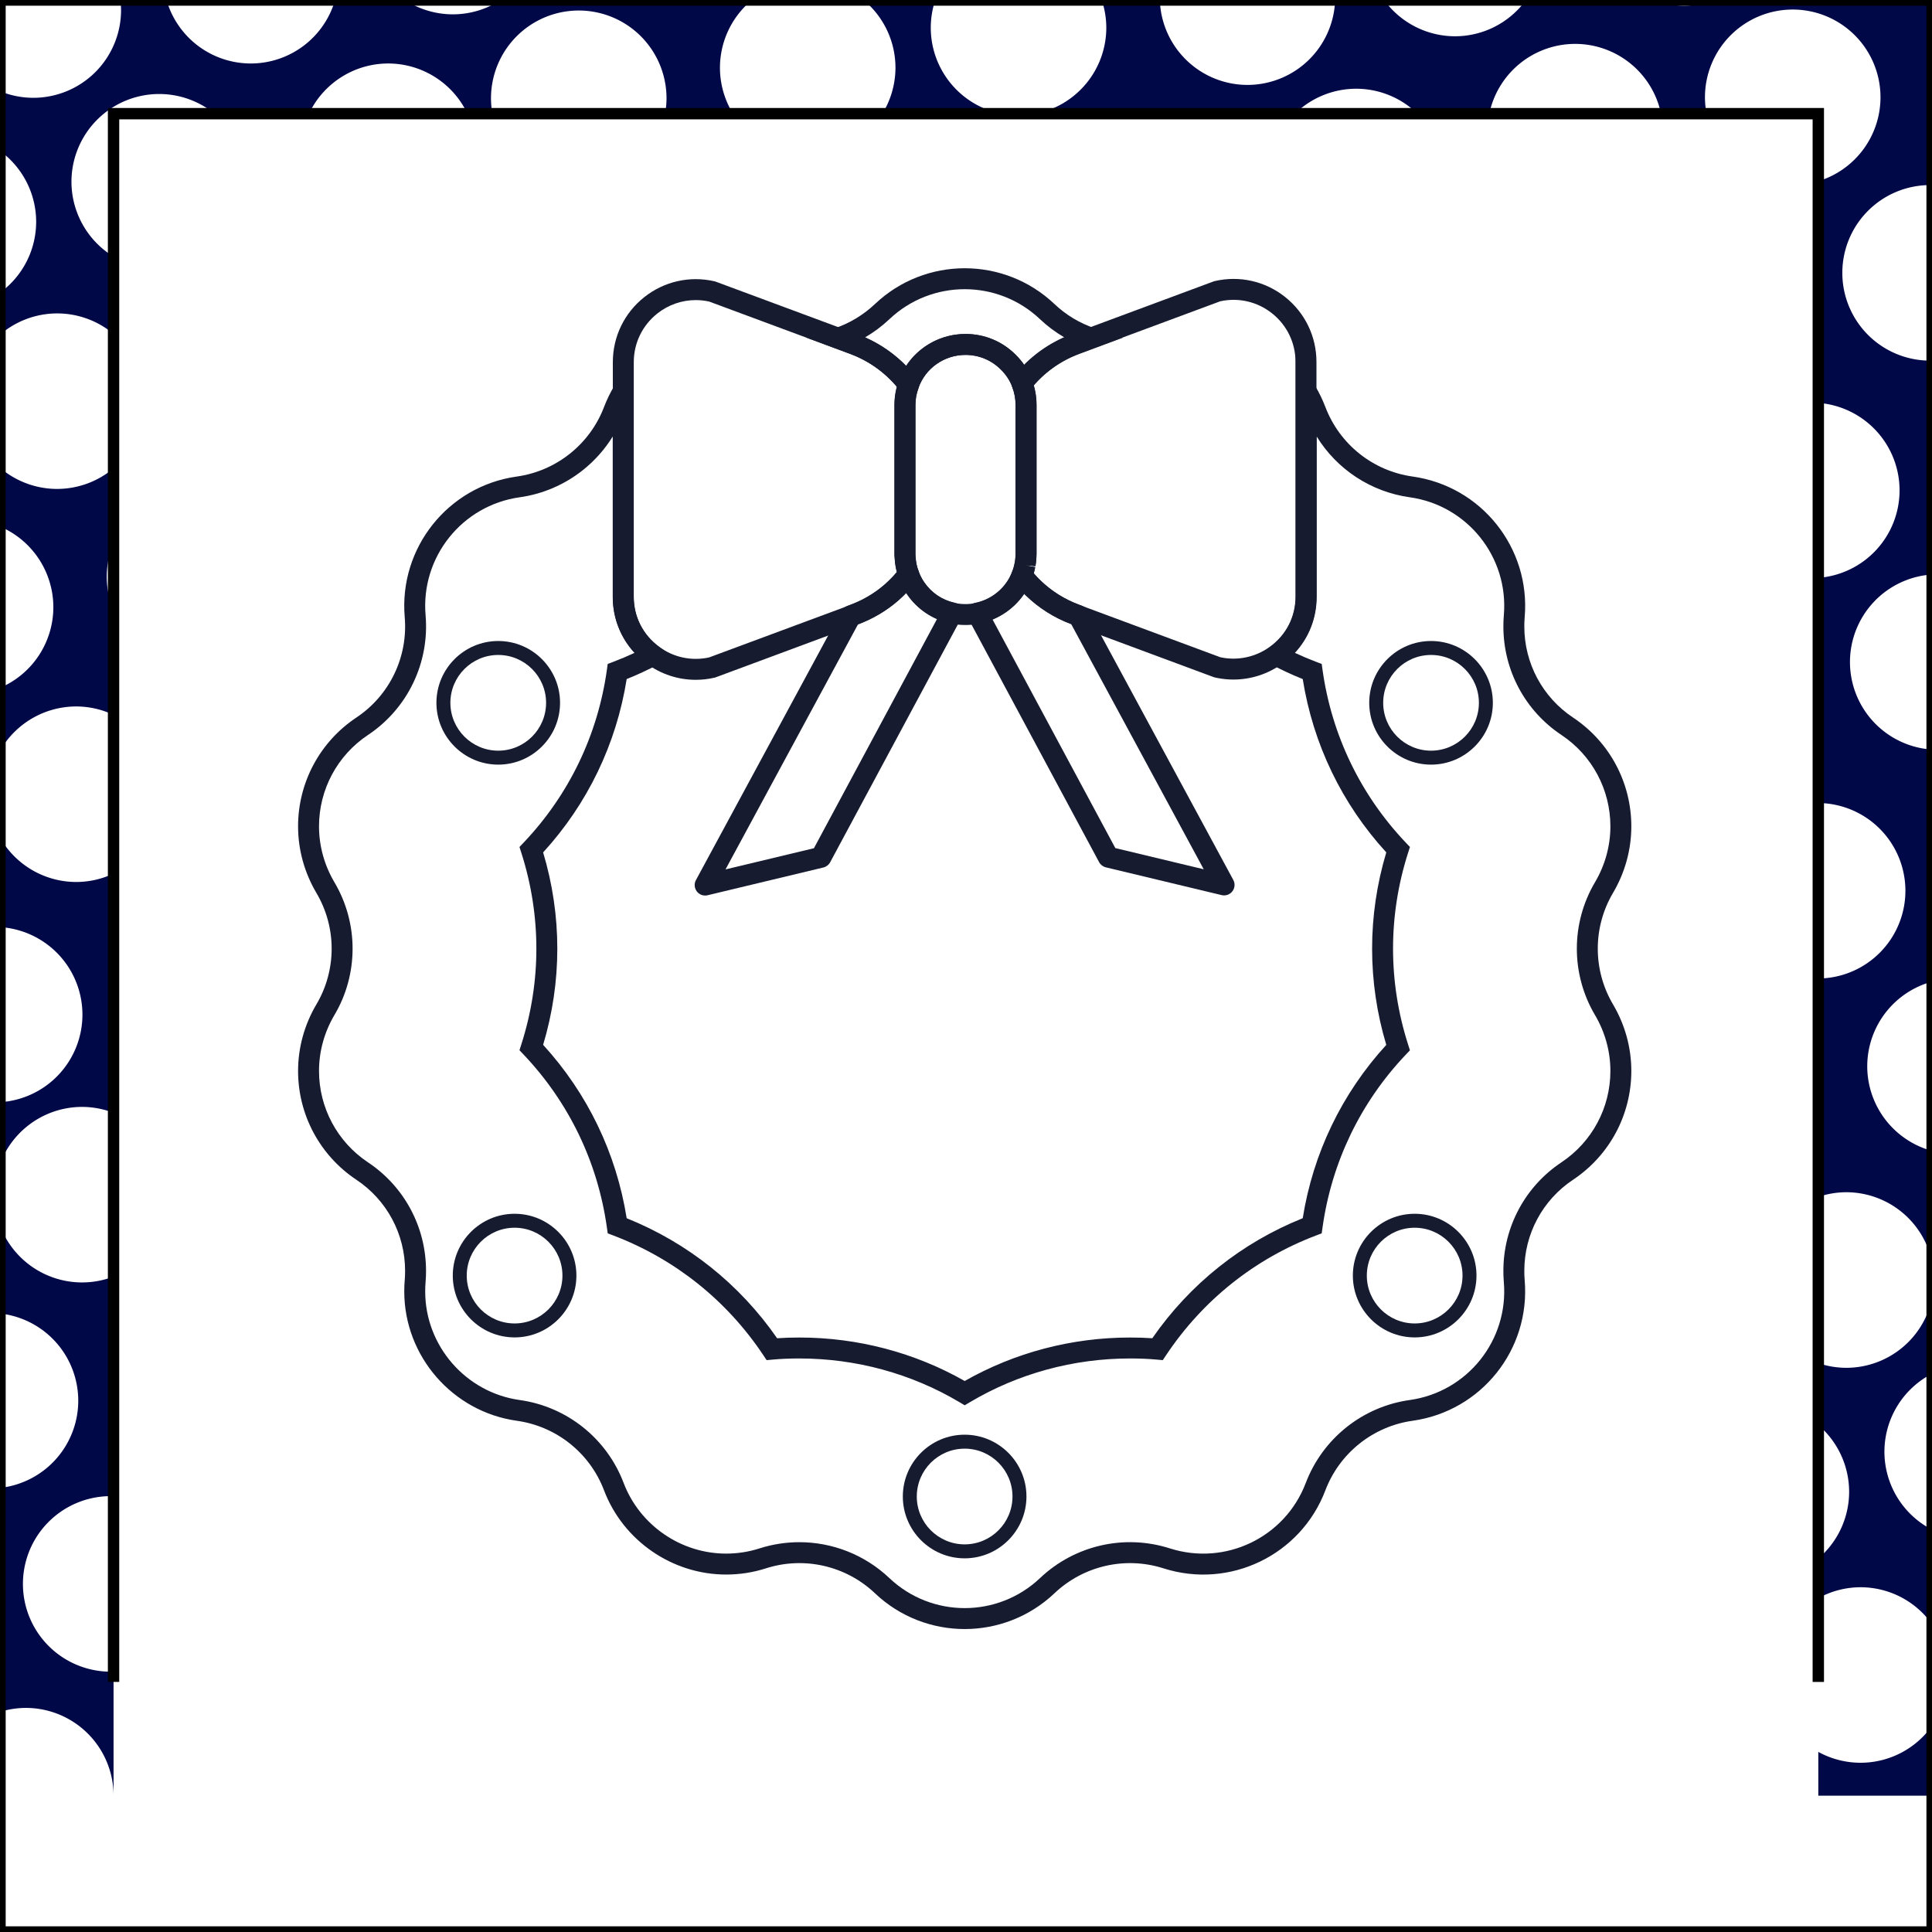
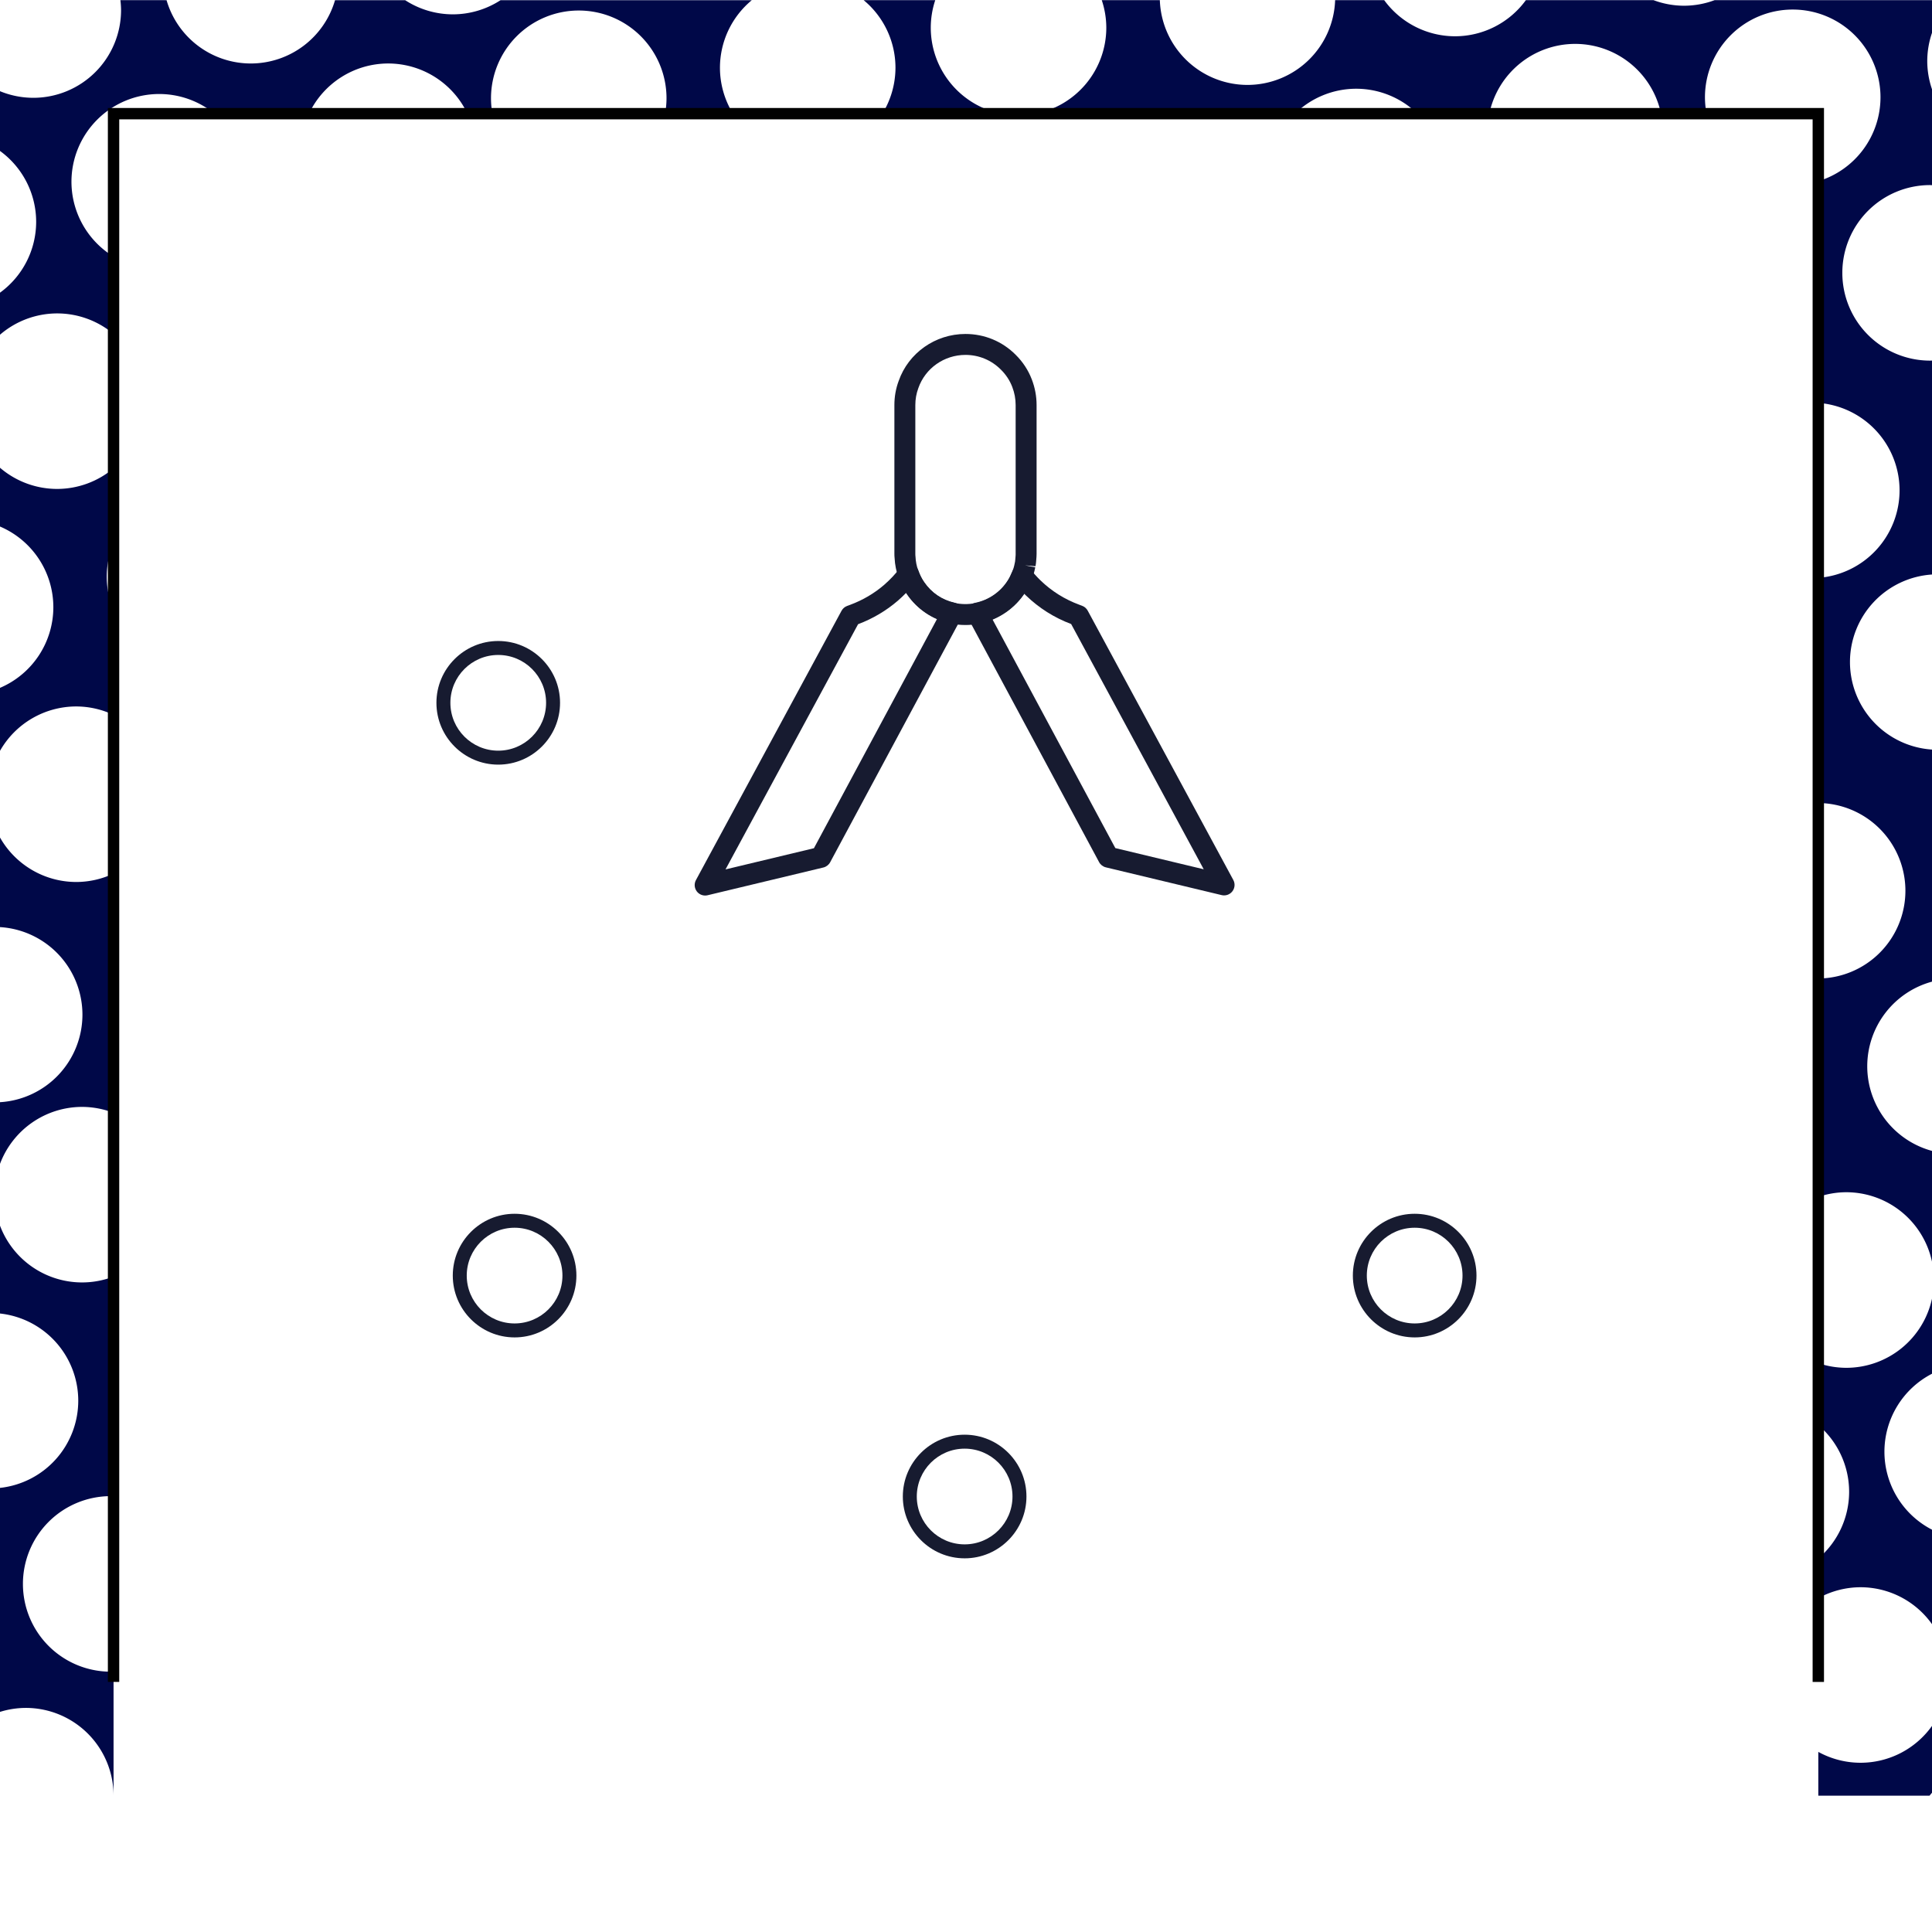
<svg xmlns="http://www.w3.org/2000/svg" xmlns:ns1="http://sodipodi.sourceforge.net/DTD/sodipodi-0.dtd" xmlns:ns2="http://www.inkscape.org/namespaces/inkscape" width="85mm" height="85mm" viewBox="0 0 85 85" version="1.1" id="svg8" ns1:docname="Wreath-plexy.svg" ns2:version="0.92.0 r15299">
  <defs id="defs2" />
  <ns1:namedview id="base" pagecolor="#ffffff" bordercolor="#666666" borderopacity="1.0" ns2:pageopacity="0.0" ns2:pageshadow="2" ns2:zoom="0.57176214" ns2:cx="486.61987" ns2:cy="332.78661" ns2:document-units="mm" ns2:current-layer="layer1" showgrid="false" showguides="true" ns2:guide-bbox="true" ns2:window-width="1920" ns2:window-height="1001" ns2:window-x="-9" ns2:window-y="-9" ns2:window-maximized="1">
    <ns1:guide position="43.327,6.004" orientation="0,1" id="guide4519" ns2:locked="false" />
    <ns1:guide position="0,57.017" orientation="1,0" id="guide4521" ns2:locked="false" />
    <ns1:guide position="85.005,52.359" orientation="1,0" id="guide4523" ns2:locked="false" />
    <ns1:guide position="51.899,84.999" orientation="0,1" id="guide4525" ns2:locked="false" />
    <ns1:guide position="42.939,0" orientation="0,1" id="guide4527" ns2:locked="false" />
    <ns1:guide position="0,21.503" orientation="1,0" id="guide4529" ns2:locked="false" />
    <ns1:guide position="4.996,20.977" orientation="1,0" id="guide4531" ns2:locked="false" />
    <ns1:guide position="79.998,28.085" orientation="1,0" id="guide4533" ns2:locked="false" />
    <ns1:guide position="67.842,79.999" orientation="0,1" id="guide4535" ns2:locked="false" />
    <ns1:guide position="68.904,11.003" orientation="0,1" id="guide4537" ns2:locked="false" />
    <ns1:guide position="42.498,33.267" orientation="1,0" id="guide4539" ns2:locked="false" />
  </ns1:namedview>
  <g ns2:label="Layer 1" ns2:groupmode="layer" id="layer1" transform="translate(0,-212)">
    <path style="opacity:1;fill:#000848;fill-opacity:1;fill-rule:nonzero;stroke:none;stroke-width:0.077;stroke-miterlimit:4;stroke-dasharray:none;stroke-dashoffset:0;stroke-opacity:1" d="m 5.297,212.007 a 3.861,3.861 0 0 1 0.029,0.434 3.861,3.861 0 0 1 -3.861,3.862 A 3.861,3.861 0 0 1 -2.5430272e-6,216.012 v 2.629 A 3.861,3.861 0 0 1 1.591,221.759 3.861,3.861 0 0 1 -2.5430272e-6,224.877 v 1.849 A 3.861,3.861 0 0 1 2.514,225.789 a 3.861,3.861 0 0 1 2.482,0.904 v -3.404 a 3.861,3.861 0 0 1 -1.852,-3.292 3.861,3.861 0 0 1 3.861,-3.861 3.861,3.861 0 0 1 2.441,0.872 h 4.145 a 3.861,3.861 0 0 1 3.488,-2.215 3.861,3.861 0 0 1 3.489,2.215 h 1.096 a 3.861,3.861 0 0 1 -0.062,-0.684 3.861,3.861 0 0 1 3.861,-3.861 3.861,3.861 0 0 1 3.861,3.861 3.861,3.861 0 0 1 -0.064,0.684 h 2.993 a 3.861,3.861 0 0 1 -0.578,-2.027 3.861,3.861 0 0 1 1.402,-2.973 H 22.023 a 3.861,3.861 0 0 1 -2.101,0.623 3.861,3.861 0 0 1 -2.097,-0.623 h -3.085 a 3.861,3.861 0 0 1 -3.706,2.785 3.861,3.861 0 0 1 -3.706,-2.785 z m 32.7,0 a 3.861,3.861 0 0 1 1.4,2.973 3.861,3.861 0 0 1 -0.58,2.027 h 5.261 a 3.861,3.861 0 0 1 -3.128,-3.789 3.861,3.861 0 0 1 0.197,-1.211 z m 10.476,0 a 3.861,3.861 0 0 1 0.2,1.211 3.861,3.861 0 0 1 -3.134,3.789 h 11.429 a 3.861,3.861 0 0 1 2.701,-1.103 3.861,3.861 0 0 1 2.697,1.103 h 3.156 a 3.861,3.861 0 0 1 3.78,-3.076 3.861,3.861 0 0 1 3.777,3.076 h 2.004 a 3.861,3.861 0 0 1 -0.072,-0.726 3.861,3.861 0 0 1 3.862,-3.861 3.861,3.861 0 0 1 3.861,3.861 3.861,3.861 0 0 1 -2.736,3.69 v 9.755 a 3.861,3.861 0 0 1 3.575,3.847 3.861,3.861 0 0 1 -3.575,3.85 v 9.907 a 3.861,3.861 0 0 1 3.832,3.86 3.861,3.861 0 0 1 -3.832,3.86 v 9.609 a 3.861,3.861 0 0 1 1.23,-0.206 3.861,3.861 0 0 1 3.777,3.079 v -4.896 a 3.861,3.861 0 0 1 -2.854,-3.723 3.861,3.861 0 0 1 2.854,-3.726 V 244.978 a 3.861,3.861 0 0 1 -3.614,-3.849 3.861,3.861 0 0 1 3.614,-3.853 v -9.413 a 3.861,3.861 0 0 1 -0.088,0.003 3.861,3.861 0 0 1 -3.862,-3.861 3.861,3.861 0 0 1 3.862,-3.862 3.861,3.861 0 0 1 0.088,0.005 v -4.206 a 3.861,3.861 0 0 1 -0.214,-1.255 3.861,3.861 0 0 1 0.214,-1.256 v -1.424 h -9.569 a 3.861,3.861 0 0 1 -1.348,0.245 3.861,3.861 0 0 1 -1.34,-0.245 h -5.616 a 3.861,3.861 0 0 1 -3.117,1.589 3.861,3.861 0 0 1 -3.116,-1.589 h -2.159 a 3.861,3.861 0 0 1 -3.855,3.729 3.861,3.861 0 0 1 -3.857,-3.729 z M -5.5430272e-6,232.579 v 2.586 A 3.861,3.861 0 0 1 2.347,238.716 3.861,3.861 0 0 1 -5.5430272e-6,242.263 v 2.771 A 3.861,3.861 0 0 1 3.354,243.081 a 3.861,3.861 0 0 1 1.642,0.372 v -4.599 a 3.861,3.861 0 0 1 -0.299,-1.481 3.861,3.861 0 0 1 0.299,-1.488 v -3.282 A 3.861,3.861 0 0 1 2.514,233.511 3.861,3.861 0 0 1 -5.5430272e-6,232.579 Z m 0,16.268 v 3.942 A 3.861,3.861 0 0 1 3.627,256.638 3.861,3.861 0 0 1 -5.5430272e-6,260.492 v 2.714 A 3.861,3.861 0 0 1 3.611,260.699 3.861,3.861 0 0 1 4.996,260.96 V 250.433 A 3.861,3.861 0 0 1 3.354,250.804 3.861,3.861 0 0 1 -5.5430272e-6,248.847 Z m 0,17.077 v 3.865 A 3.861,3.861 0 0 1 3.443,273.626 3.861,3.861 0 0 1 -5.5430272e-6,277.461 v 9.855 A 3.861,3.861 0 0 1 1.134,287.141 a 3.861,3.861 0 0 1 3.862,3.862 v -4.999 -0.462 a 3.861,3.861 0 0 1 -0.126,0.005 3.861,3.861 0 0 1 -3.861,-3.861 3.861,3.861 0 0 1 3.861,-3.862 3.861,3.861 0 0 1 0.126,0.006 v -9.666 A 3.861,3.861 0 0 1 3.611,268.422 3.861,3.861 0 0 1 -5.5430272e-6,265.924 Z M 85.005,269.114 a 3.861,3.861 0 0 1 -3.777,3.064 3.861,3.861 0 0 1 -1.23,-0.205 v 2.725 a 3.861,3.861 0 0 1 1.356,2.936 3.861,3.861 0 0 1 -1.356,2.933 v 1.747 a 3.861,3.861 0 0 1 1.86,-0.482 3.861,3.861 0 0 1 3.147,1.632 v -4.162 a 3.861,3.861 0 0 1 -2.098,-3.431 3.861,3.861 0 0 1 2.098,-3.435 z m 0,18.811 a 3.861,3.861 0 0 1 -3.147,1.629 3.861,3.861 0 0 1 -1.86,-0.478 v 1.926 h 4.894 a 3.861,3.861 0 0 1 0.113,-0.135 z" id="path8314" ns2:connector-curvature="0" />
-     <rect style="opacity:1;fill:none;fill-opacity:1;fill-rule:nonzero;stroke:#000000;stroke-width:0.5;stroke-miterlimit:4;stroke-dasharray:none;stroke-dashoffset:0;stroke-opacity:1" id="rect4543" width="85.005" height="84.999" x="0" y="212.001" />
    <path style="fill:none;stroke:#000000;stroke-width:0.5;stroke-linecap:butt;stroke-linejoin:miter;stroke-opacity:1;stroke-miterlimit:4;stroke-dasharray:none" d="M 4.996,285.997 V 217.001 H 79.998 v 68.997" id="path6206" ns2:connector-curvature="0" />
    <g id="g8312" transform="matrix(0.87,0,0,0.87,-70.719,34.818)">
      <g transform="matrix(0.353,0,0,-0.353,130.068,276.916)" id="g5727">
        <path ns2:connector-curvature="0" id="path5729" style="fill:#171b30;fill-opacity:1;fill-rule:nonzero;stroke:none" d="m 0,0 c -3.78,0 -6.855,-3.075 -6.855,-6.855 0,-3.781 3.075,-6.856 6.855,-6.856 3.78,0 6.855,3.075 6.855,6.856 C 6.855,-3.075 3.78,0 0,0 m 0,-15.711 c -4.883,0 -8.855,3.973 -8.855,8.856 C -8.855,-1.973 -4.883,2 0,2 4.883,2 8.855,-1.973 8.855,-6.855 8.855,-11.738 4.883,-15.711 0,-15.711" />
      </g>
      <g transform="matrix(0.353,0,0,-0.353,125.033,220.719)" id="g5731">
-         <path ns2:connector-curvature="0" id="path5733" style="fill:#171b30;fill-opacity:1;fill-rule:nonzero;stroke:none" d="m 0,0 c 2.206,-0.978 4.201,-2.364 5.887,-4.089 1.839,2.809 5.018,4.578 8.503,4.578 2.73,0 5.287,-1.061 7.2,-2.989 0.454,-0.448 0.861,-0.934 1.217,-1.45 1.656,1.661 3.602,3 5.743,3.948 C 27.294,0.726 26.123,1.599 25.075,2.593 19.018,8.34 9.528,8.34 3.47,2.593 2.415,1.597 1.245,0.726 0,0 m 6.726,-9.896 -1.692,2.215 c -1.847,2.42 -4.325,4.256 -7.165,5.311 l -6.238,2.325 4.02,1.347 c 2.109,0.707 4.1,1.907 5.758,3.47 7.211,6.841 18.516,6.843 25.731,-0.003 1.634,-1.551 3.628,-2.75 5.767,-3.467 l 4.019,-1.347 -6.236,-2.324 c -2.76,-1.022 -5.185,-2.79 -7.016,-5.118 l -1.638,-2.082 -0.943,2.475 c -0.351,0.924 -0.897,1.754 -1.622,2.47 -1.356,1.366 -3.157,2.113 -5.081,2.113 -3.045,0 -5.756,-1.91 -6.747,-4.753 z m -16.143,-162.7 c 4.72,0 9.35,-1.787 12.886,-5.132 6.058,-5.75 15.549,-5.748 21.607,-0.001 4.963,4.697 12.082,6.322 18.578,4.246 7.96,-2.547 16.513,1.567 19.477,9.368 1.191,3.132 3.205,5.892 5.827,7.982 2.624,2.091 5.759,3.441 9.068,3.902 8.266,1.156 14.187,8.578 13.48,16.896 -0.057,0.601 -0.064,1.212 -0.064,1.617 0,6.271 3.114,12.083 8.329,15.547 4.383,2.923 7.001,7.815 7.001,13.085 0,2.789 -0.759,5.551 -2.196,7.988 -3.48,5.876 -3.48,13.181 0,19.06 1.437,2.436 2.196,5.198 2.196,7.987 0,5.271 -2.618,10.162 -7.002,13.086 -5.214,3.463 -8.328,9.276 -8.328,15.546 0,0.406 0.007,1.017 0.066,1.632 0.705,8.303 -5.217,15.725 -13.483,16.882 -5.578,0.778 -10.438,4.011 -13.329,8.704 v -22.96 c 0,-3.043 -1.115,-5.869 -3.12,-8.033 0.981,-0.459 1.988,-0.885 3.01,-1.274 l 0.829,-0.315 0.123,-0.878 c 1.315,-9.33 5.433,-17.871 11.907,-24.7 l 0.611,-0.644 -0.27,-0.845 c -2.867,-8.974 -2.867,-18.463 0,-27.437 l 0.27,-0.845 -0.611,-0.643 c -6.474,-6.829 -10.592,-15.371 -11.907,-24.701 l -0.123,-0.878 -0.829,-0.315 c -8.789,-3.344 -16.203,-9.26 -21.442,-17.107 l -0.496,-0.742 -0.888,0.081 c -1.178,0.107 -2.423,0.159 -3.805,0.159 -8.106,0 -16.031,-2.162 -22.916,-6.253 l -0.766,-0.455 -0.766,0.455 c -6.885,4.091 -14.81,6.253 -22.916,6.253 -1.383,0 -2.627,-0.052 -3.805,-0.159 l -0.889,-0.081 -0.495,0.742 c -5.229,7.833 -12.644,13.749 -21.444,17.108 l -0.827,0.315 -0.123,0.877 c -1.315,9.327 -5.432,17.872 -11.908,24.713 l -0.61,0.644 0.27,0.845 c 2.867,8.964 2.867,18.448 0,27.424 l -0.27,0.845 0.611,0.644 c 6.474,6.829 10.592,15.37 11.907,24.7 l 0.123,0.878 0.829,0.315 c 1.023,0.389 2.031,0.816 3.013,1.275 -2.007,2.17 -3.123,4.995 -3.123,8.032 v 22.962 c -1.126,-1.824 -2.567,-3.453 -4.263,-4.805 -2.623,-2.091 -5.758,-3.44 -9.067,-3.901 -8.265,-1.157 -14.187,-8.579 -13.48,-16.898 0.586,-6.813 -2.581,-13.39 -8.266,-17.164 -4.382,-2.922 -7.001,-7.813 -7.001,-13.084 0,-2.789 0.76,-5.551 2.197,-7.988 1.708,-2.88 2.613,-6.175 2.613,-9.524 0,-3.369 -0.905,-6.667 -2.617,-9.541 -1.433,-2.431 -2.193,-5.193 -2.193,-7.982 0,-5.27 2.619,-10.162 7.003,-13.086 5.214,-3.463 8.328,-9.275 8.328,-15.546 0,-0.405 -0.007,-1.016 -0.066,-1.632 -0.036,-0.377 -0.052,-0.789 -0.052,-1.336 0,-7.784 5.819,-14.467 13.534,-15.545 6.766,-0.945 12.473,-5.499 14.895,-11.885 2.304,-6.05 8.203,-10.116 14.678,-10.116 1.64,0 3.253,0.252 4.796,0.748 1.868,0.597 3.788,0.888 5.694,0.888 m 23.69,-12.444 c -4.63,0 -9.259,1.711 -12.867,5.135 -4.168,3.942 -10.146,5.308 -15.601,3.564 -1.837,-0.592 -3.76,-0.891 -5.712,-0.891 -7.712,0 -14.738,4.842 -17.483,12.049 -2.033,5.364 -6.825,9.187 -12.505,9.981 -9.189,1.283 -16.119,9.244 -16.119,18.516 0,0.646 0.02,1.146 0.066,1.621 0.035,0.377 0.052,0.793 0.052,1.347 0,5.264 -2.613,10.142 -6.99,13.049 -5.223,3.482 -8.341,9.307 -8.341,15.583 0,3.324 0.904,6.613 2.613,9.512 1.438,2.415 2.197,5.182 2.197,8.011 0,2.811 -0.759,5.577 -2.195,7.997 -1.711,2.902 -2.615,6.191 -2.615,9.515 0,6.277 3.118,12.101 8.339,15.582 4.774,3.168 7.431,8.689 6.938,14.41 -0.841,9.908 6.211,18.747 16.054,20.124 2.778,0.388 5.41,1.521 7.613,3.277 2.207,1.76 3.899,4.077 4.892,6.701 0.404,1.046 0.891,2.05 1.452,2.992 l 2.789,4.686 v -34.882 c 0,-2.866 1.331,-5.482 3.653,-7.175 l 1.935,-1.411 -2.114,-1.125 c -1.434,-0.763 -2.936,-1.461 -4.476,-2.079 -1.485,-9.32 -5.607,-17.872 -11.969,-24.829 2.71,-9.042 2.71,-18.534 0,-27.566 6.363,-6.968 10.485,-15.523 11.969,-24.841 8.753,-3.522 16.174,-9.442 21.552,-17.193 1.004,0.068 2.056,0.102 3.191,0.102 8.347,0 16.514,-2.151 23.682,-6.228 7.167,4.077 15.335,6.228 23.682,6.228 1.135,0 2.187,-0.034 3.191,-0.102 5.387,7.765 12.809,13.686 21.552,17.194 1.485,9.321 5.607,17.873 11.969,24.83 -2.709,9.04 -2.709,18.536 0,27.576 -6.362,6.957 -10.484,15.509 -11.969,24.829 -1.54,0.618 -3.042,1.316 -4.476,2.079 l -2.119,1.128 1.942,1.41 c 2.321,1.685 3.651,4.299 3.651,7.173 v 34.882 l 2.789,-4.686 c 0.561,-0.942 1.048,-1.946 1.448,-2.983 2.037,-5.37 6.828,-9.194 12.507,-9.987 9.845,-1.377 16.897,-10.216 16.056,-20.122 -0.048,-0.503 -0.054,-1.017 -0.054,-1.362 0,-5.264 2.613,-10.142 6.99,-13.049 5.223,-3.482 8.34,-9.306 8.34,-15.583 0,-3.324 -0.903,-6.613 -2.612,-9.512 l -10e-4,-0.002 c -2.924,-4.937 -2.924,-11.07 0,-16.006 1.71,-2.902 2.613,-6.191 2.613,-9.515 0,-6.276 -3.117,-12.101 -8.338,-15.582 -4.379,-2.908 -6.992,-7.786 -6.992,-13.05 0,-0.554 0.016,-0.97 0.052,-1.348 0.843,-9.921 -6.209,-18.759 -16.053,-20.136 -2.777,-0.388 -5.409,-1.521 -7.612,-3.277 -2.202,-1.754 -3.894,-4.073 -4.893,-6.703 -3.531,-9.292 -13.72,-14.193 -23.196,-11.159 -5.453,1.742 -11.432,0.377 -15.601,-3.566 -3.607,-3.422 -8.237,-5.133 -12.866,-5.133" />
-       </g>
+         </g>
      <g transform="matrix(0.353,0,0,-0.353,106.482,236.779)" id="g5735">
        <path ns2:connector-curvature="0" id="path5737" style="fill:#171b30;fill-opacity:1;fill-rule:nonzero;stroke:none" d="m 0,0 c -3.78,0 -6.855,-3.075 -6.855,-6.855 0,-3.781 3.075,-6.856 6.855,-6.856 3.78,0 6.855,3.075 6.855,6.856 C 6.855,-3.075 3.78,0 0,0 m 0,-15.711 c -4.883,0 -8.855,3.973 -8.855,8.856 C -8.855,-1.973 -4.883,2 0,2 4.883,2 8.855,-1.973 8.855,-6.855 8.855,-11.738 4.883,-15.711 0,-15.711" />
      </g>
      <g transform="matrix(0.353,0,0,-0.353,153.654,236.779)" id="g5739">
-         <path ns2:connector-curvature="0" id="path5741" style="fill:#171b30;fill-opacity:1;fill-rule:nonzero;stroke:none" d="m 0,0 c -3.78,0 -6.855,-3.075 -6.855,-6.855 0,-3.781 3.075,-6.856 6.855,-6.856 3.78,0 6.855,3.075 6.855,6.856 C 6.855,-3.075 3.78,0 0,0 m 0,-15.711 c -4.883,0 -8.855,3.973 -8.855,8.856 C -8.855,-1.973 -4.883,2 0,2 4.883,2 8.855,-1.973 8.855,-6.855 8.855,-11.738 4.883,-15.711 0,-15.711" />
-       </g>
+         </g>
      <g transform="matrix(0.353,0,0,-0.353,107.309,265.744)" id="g5743">
        <path ns2:connector-curvature="0" id="path5745" style="fill:#171b30;fill-opacity:1;fill-rule:nonzero;stroke:none" d="m 0,0 c -3.78,0 -6.855,-3.075 -6.855,-6.855 0,-3.781 3.075,-6.856 6.855,-6.856 3.78,0 6.855,3.075 6.855,6.856 C 6.855,-3.075 3.78,0 0,0 m 0,-15.711 c -4.883,0 -8.855,3.973 -8.855,8.856 C -8.855,-1.973 -4.883,2 0,2 4.883,2 8.855,-1.973 8.855,-6.855 8.855,-11.738 4.883,-15.711 0,-15.711" />
      </g>
      <g transform="matrix(0.353,0,0,-0.353,152.826,265.744)" id="g5747">
        <path ns2:connector-curvature="0" id="path5749" style="fill:#171b30;fill-opacity:1;fill-rule:nonzero;stroke:none" d="m 0,0 c -3.78,0 -6.855,-3.075 -6.855,-6.855 0,-3.781 3.075,-6.856 6.855,-6.856 3.78,0 6.855,3.075 6.855,6.856 C 6.855,-3.075 3.78,0 0,0 m 0,-15.711 c -4.883,0 -8.855,3.973 -8.855,8.856 C -8.855,-1.973 -4.883,2 0,2 4.883,2 8.855,-1.973 8.855,-6.855 8.855,-11.738 4.883,-15.711 0,-15.711" />
      </g>
      <g transform="matrix(0.353,0,0,-0.353,130.109,221.605)" id="g5751">
        <path ns2:connector-curvature="0" id="path5753" style="fill:#171b30;fill-opacity:1;fill-rule:nonzero;stroke:none" d="M 0,0 C -3.045,0 -5.756,-1.91 -6.747,-4.753 -7.038,-5.535 -7.18,-6.342 -7.18,-7.18 v -21.324 c 0,-0.062 -0.003,-0.131 0.004,-0.195 0.005,-0.039 0.017,-0.14 0.018,-0.179 0.029,-0.709 0.163,-1.39 0.4,-2.022 0.217,-0.631 0.497,-1.186 0.845,-1.684 1.028,-1.507 2.561,-2.545 4.326,-2.936 0.947,-0.219 1.963,-0.239 3.005,-0.038 1.927,0.389 3.636,1.57 4.675,3.238 0.214,0.334 0.409,0.727 0.623,1.252 0.065,0.17 0.132,0.37 0.189,0.58 0.066,0.219 0.112,0.426 0.149,0.622 0.019,0.097 0.037,0.18 0.053,0.248 0.007,0.042 0.021,0.163 0.029,0.275 0.025,0.226 0.034,0.387 0.044,0.552 0,0.06 0.004,0.119 0.011,0.18 V -7.18 c 0,0.884 -0.163,1.756 -0.485,2.591 -0.354,0.93 -0.9,1.76 -1.625,2.476 C 3.725,-0.747 1.924,0 0,0 m 0,-38.695 c -0.775,0 -1.531,0.084 -2.249,0.249 -2.5,0.553 -4.683,2.031 -6.133,4.159 -0.498,0.713 -0.905,1.516 -1.2,2.375 -0.326,0.871 -0.522,1.837 -0.57,2.837 -0.023,0.189 -0.028,0.387 -0.028,0.571 V -7.18 c 0,1.197 0.205,2.355 0.611,3.443 C -8.17,0.281 -4.32,3 0,3 2.73,3 5.287,1.938 7.2,0.011 8.221,-0.998 9.001,-2.188 9.507,-3.515 9.96,-4.689 10.191,-5.925 10.191,-7.18 v -21.324 c 0,-0.122 -0.002,-0.257 -0.013,-0.385 0,-0.008 -0.001,-0.018 -0.002,-0.027 h 10e-4 c -0.013,-0.243 -0.028,-0.473 -0.054,-0.701 -0.009,-0.164 -0.042,-0.42 -0.09,-0.659 l -1.506,0.13 1.474,-0.281 C 9.944,-30.723 9.873,-31.032 9.789,-31.315 9.714,-31.589 9.618,-31.881 9.506,-32.172 9.209,-32.899 8.935,-33.445 8.63,-33.923 7.165,-36.273 4.744,-37.947 1.998,-38.502 1.312,-38.633 0.664,-38.695 0,-38.695" />
      </g>
      <g transform="matrix(0.353,0,0,-0.353,116.469,218.833)" id="g5755">
-         <path ns2:connector-curvature="0" id="path5757" style="fill:#171b30;fill-opacity:1;fill-rule:nonzero;stroke:none" d="m 0,0 c -1.985,0 -3.923,-0.668 -5.519,-1.937 -2.133,-1.697 -3.356,-4.231 -3.356,-6.955 v -33.616 c 0,-2.866 1.332,-5.481 3.653,-7.175 2.051,-1.509 4.645,-2.057 7.146,-1.506 l 20.221,7.507 c 1.81,0.674 3.448,1.637 4.867,2.861 0.662,0.578 1.272,1.199 1.818,1.848 -0.177,0.659 -0.283,1.341 -0.316,2.04 -0.023,0.19 -0.028,0.387 -0.028,0.572 v 21.324 c 0,0.895 0.115,1.769 0.343,2.609 -1.787,2.125 -4.084,3.745 -6.684,4.711 L 1.923,-0.21 C 1.284,-0.069 0.64,0 0,0 m 0.003,-54.399 c -2.502,0 -4.955,0.791 -6.999,2.297 -3.098,2.26 -4.879,5.759 -4.879,9.594 v 33.616 c 0,3.643 1.636,7.034 4.489,9.303 2.855,2.27 6.529,3.098 10.074,2.282 C 2.751,2.679 2.813,2.66 2.873,2.638 L 23.19,-4.905 c 3.371,-1.251 6.312,-3.431 8.504,-6.302 0.313,-0.409 0.393,-0.95 0.214,-1.433 -0.28,-0.753 -0.422,-1.559 -0.422,-2.397 v -21.324 c 0,-0.063 -0.004,-0.131 0.004,-0.196 0.005,-0.039 0.016,-0.139 0.018,-0.178 0.029,-0.709 0.163,-1.39 0.399,-2.023 0.18,-0.481 0.101,-1.021 -0.21,-1.43 -0.781,-1.031 -1.696,-2.005 -2.718,-2.899 -1.697,-1.463 -3.642,-2.607 -5.789,-3.406 L 2.871,-54.038 c -0.059,-0.022 -0.121,-0.04 -0.183,-0.055 -0.89,-0.205 -1.791,-0.306 -2.685,-0.306" />
-       </g>
+         </g>
      <g transform="matrix(0.353,0,0,-0.353,142.986,236.89)" id="g5759">
-         <path ns2:connector-curvature="0" id="path5761" style="fill:#171b30;fill-opacity:1;fill-rule:nonzero;stroke:none" d="M 0,0 0.233,-0.051 C 2.625,-0.52 5.158,0.043 7.15,1.502 9.476,3.19 10.806,5.805 10.806,8.679 v 33.616 c 0,2.724 -1.223,5.258 -3.356,6.954 -2.11,1.679 -4.818,2.31 -7.442,1.728 L -20.2,43.471 c -2.512,-0.93 -4.746,-2.479 -6.508,-4.504 0.265,-0.917 0.399,-1.862 0.399,-2.818 V 14.825 c 0,-0.116 -0.002,-0.243 -0.011,-0.365 -0.002,-0.272 -0.02,-0.519 -0.056,-0.751 -0.018,-0.216 -0.048,-0.443 -0.091,-0.656 l -1.506,0.13 1.474,-0.281 c -0.057,-0.296 -0.128,-0.605 -0.212,-0.888 0.308,-0.354 0.633,-0.7 0.973,-1.033 1.589,-1.533 3.454,-2.706 5.535,-3.476 l 0.447,-0.169 z m 1.903,-3.209 c -0.762,0 -1.527,0.073 -2.284,0.223 l -0.363,0.077 c -0.068,0.015 -0.134,0.034 -0.198,0.058 l -20.315,7.547 c -2.459,0.911 -4.675,2.303 -6.573,4.135 -0.631,0.618 -1.214,1.266 -1.741,1.931 -0.329,0.416 -0.414,0.973 -0.225,1.467 0.077,0.202 0.144,0.402 0.201,0.612 0.066,0.22 0.112,0.426 0.149,0.622 0.019,0.098 0.037,0.181 0.053,0.248 0.007,0.042 0.021,0.163 0.029,0.275 0.004,0.054 0.01,0.108 0.02,0.161 0.02,0.115 0.024,0.235 0.024,0.349 v 0.017 c -0.001,0.068 0.003,0.136 0.011,0.205 v 21.431 c 0,0.884 -0.163,1.756 -0.485,2.591 -0.191,0.493 -0.107,1.052 0.22,1.468 2.173,2.763 5.054,4.863 8.33,6.075 l 20.302,7.541 c 0.06,0.023 0.121,0.041 0.184,0.056 3.549,0.815 7.222,-0.013 10.075,-2.282 2.853,-2.27 4.489,-5.66 4.489,-9.303 V 8.679 c 0,-3.846 -1.782,-7.345 -4.888,-9.601 -2.04,-1.495 -4.51,-2.287 -7.015,-2.287" />
-       </g>
+         </g>
      <g transform="matrix(0.353,0,0,-0.353,124.679,235.224)" id="g5763">
        <path ns2:connector-curvature="0" id="path5765" style="fill:#171b30;fill-opacity:1;fill-rule:nonzero;stroke:none" d="m 0,0 -18.99,-35.127 12.665,3.036 17.638,32.845 C 9.583,1.506 8.093,2.731 7.011,4.318 6.97,4.377 6.929,4.436 6.89,4.496 6.514,4.11 6.119,3.736 5.706,3.376 4.031,1.932 2.114,0.798 0,0 m -21.907,-38.869 c -0.46,0 -0.902,0.212 -1.19,0.586 -0.36,0.47 -0.411,1.106 -0.13,1.627 L -2.371,1.923 c 0.173,0.32 0.457,0.567 0.798,0.693 l 0.446,0.165 C 0.683,3.455 2.321,4.418 3.74,5.642 4.602,6.395 5.376,7.22 6.035,8.087 6.369,8.529 6.919,8.747 7.467,8.662 8.014,8.574 8.468,8.192 8.648,7.668 8.853,7.074 9.132,6.52 9.48,6.021 10.508,4.515 12.041,3.477 13.806,3.086 14.265,2.984 14.649,2.674 14.845,2.246 15.041,1.819 15.025,1.325 14.803,0.911 L -4,-34.103 c -0.203,-0.376 -0.556,-0.649 -0.972,-0.749 l -16.586,-3.976 c -0.116,-0.027 -0.233,-0.041 -0.349,-0.041" />
      </g>
      <g transform="matrix(0.353,0,0,-0.353,137.688,246.545)" id="g5767">
        <path ns2:connector-curvature="0" id="path5769" style="fill:#171b30;fill-opacity:1;fill-rule:nonzero;stroke:none" d="M 0,0 12.665,-3.036 -6.328,32.097 c -2.424,0.91 -4.61,2.292 -6.485,4.101 -0.085,0.083 -0.169,0.167 -0.252,0.251 -1.114,-1.638 -2.703,-2.92 -4.535,-3.678 z m 15.582,-6.778 c -0.116,0 -0.233,0.013 -0.35,0.041 l -16.585,3.976 c -0.416,0.1 -0.77,0.372 -0.972,0.749 l -18.779,34.967 c -0.225,0.419 -0.239,0.918 -0.037,1.348 0.202,0.429 0.596,0.739 1.061,0.833 1.941,0.391 3.65,1.572 4.689,3.24 0.214,0.334 0.41,0.728 0.623,1.252 0.202,0.493 0.65,0.843 1.178,0.918 0.528,0.074 1.056,-0.137 1.387,-0.554 0.45,-0.568 0.948,-1.121 1.481,-1.643 1.589,-1.534 3.454,-2.706 5.535,-3.477 l 0.447,-0.169 c 0.336,-0.128 0.615,-0.373 0.785,-0.689 L 16.901,-4.565 c 0.282,-0.521 0.231,-1.158 -0.13,-1.627 -0.288,-0.374 -0.729,-0.586 -1.189,-0.586" />
      </g>
    </g>
  </g>
</svg>